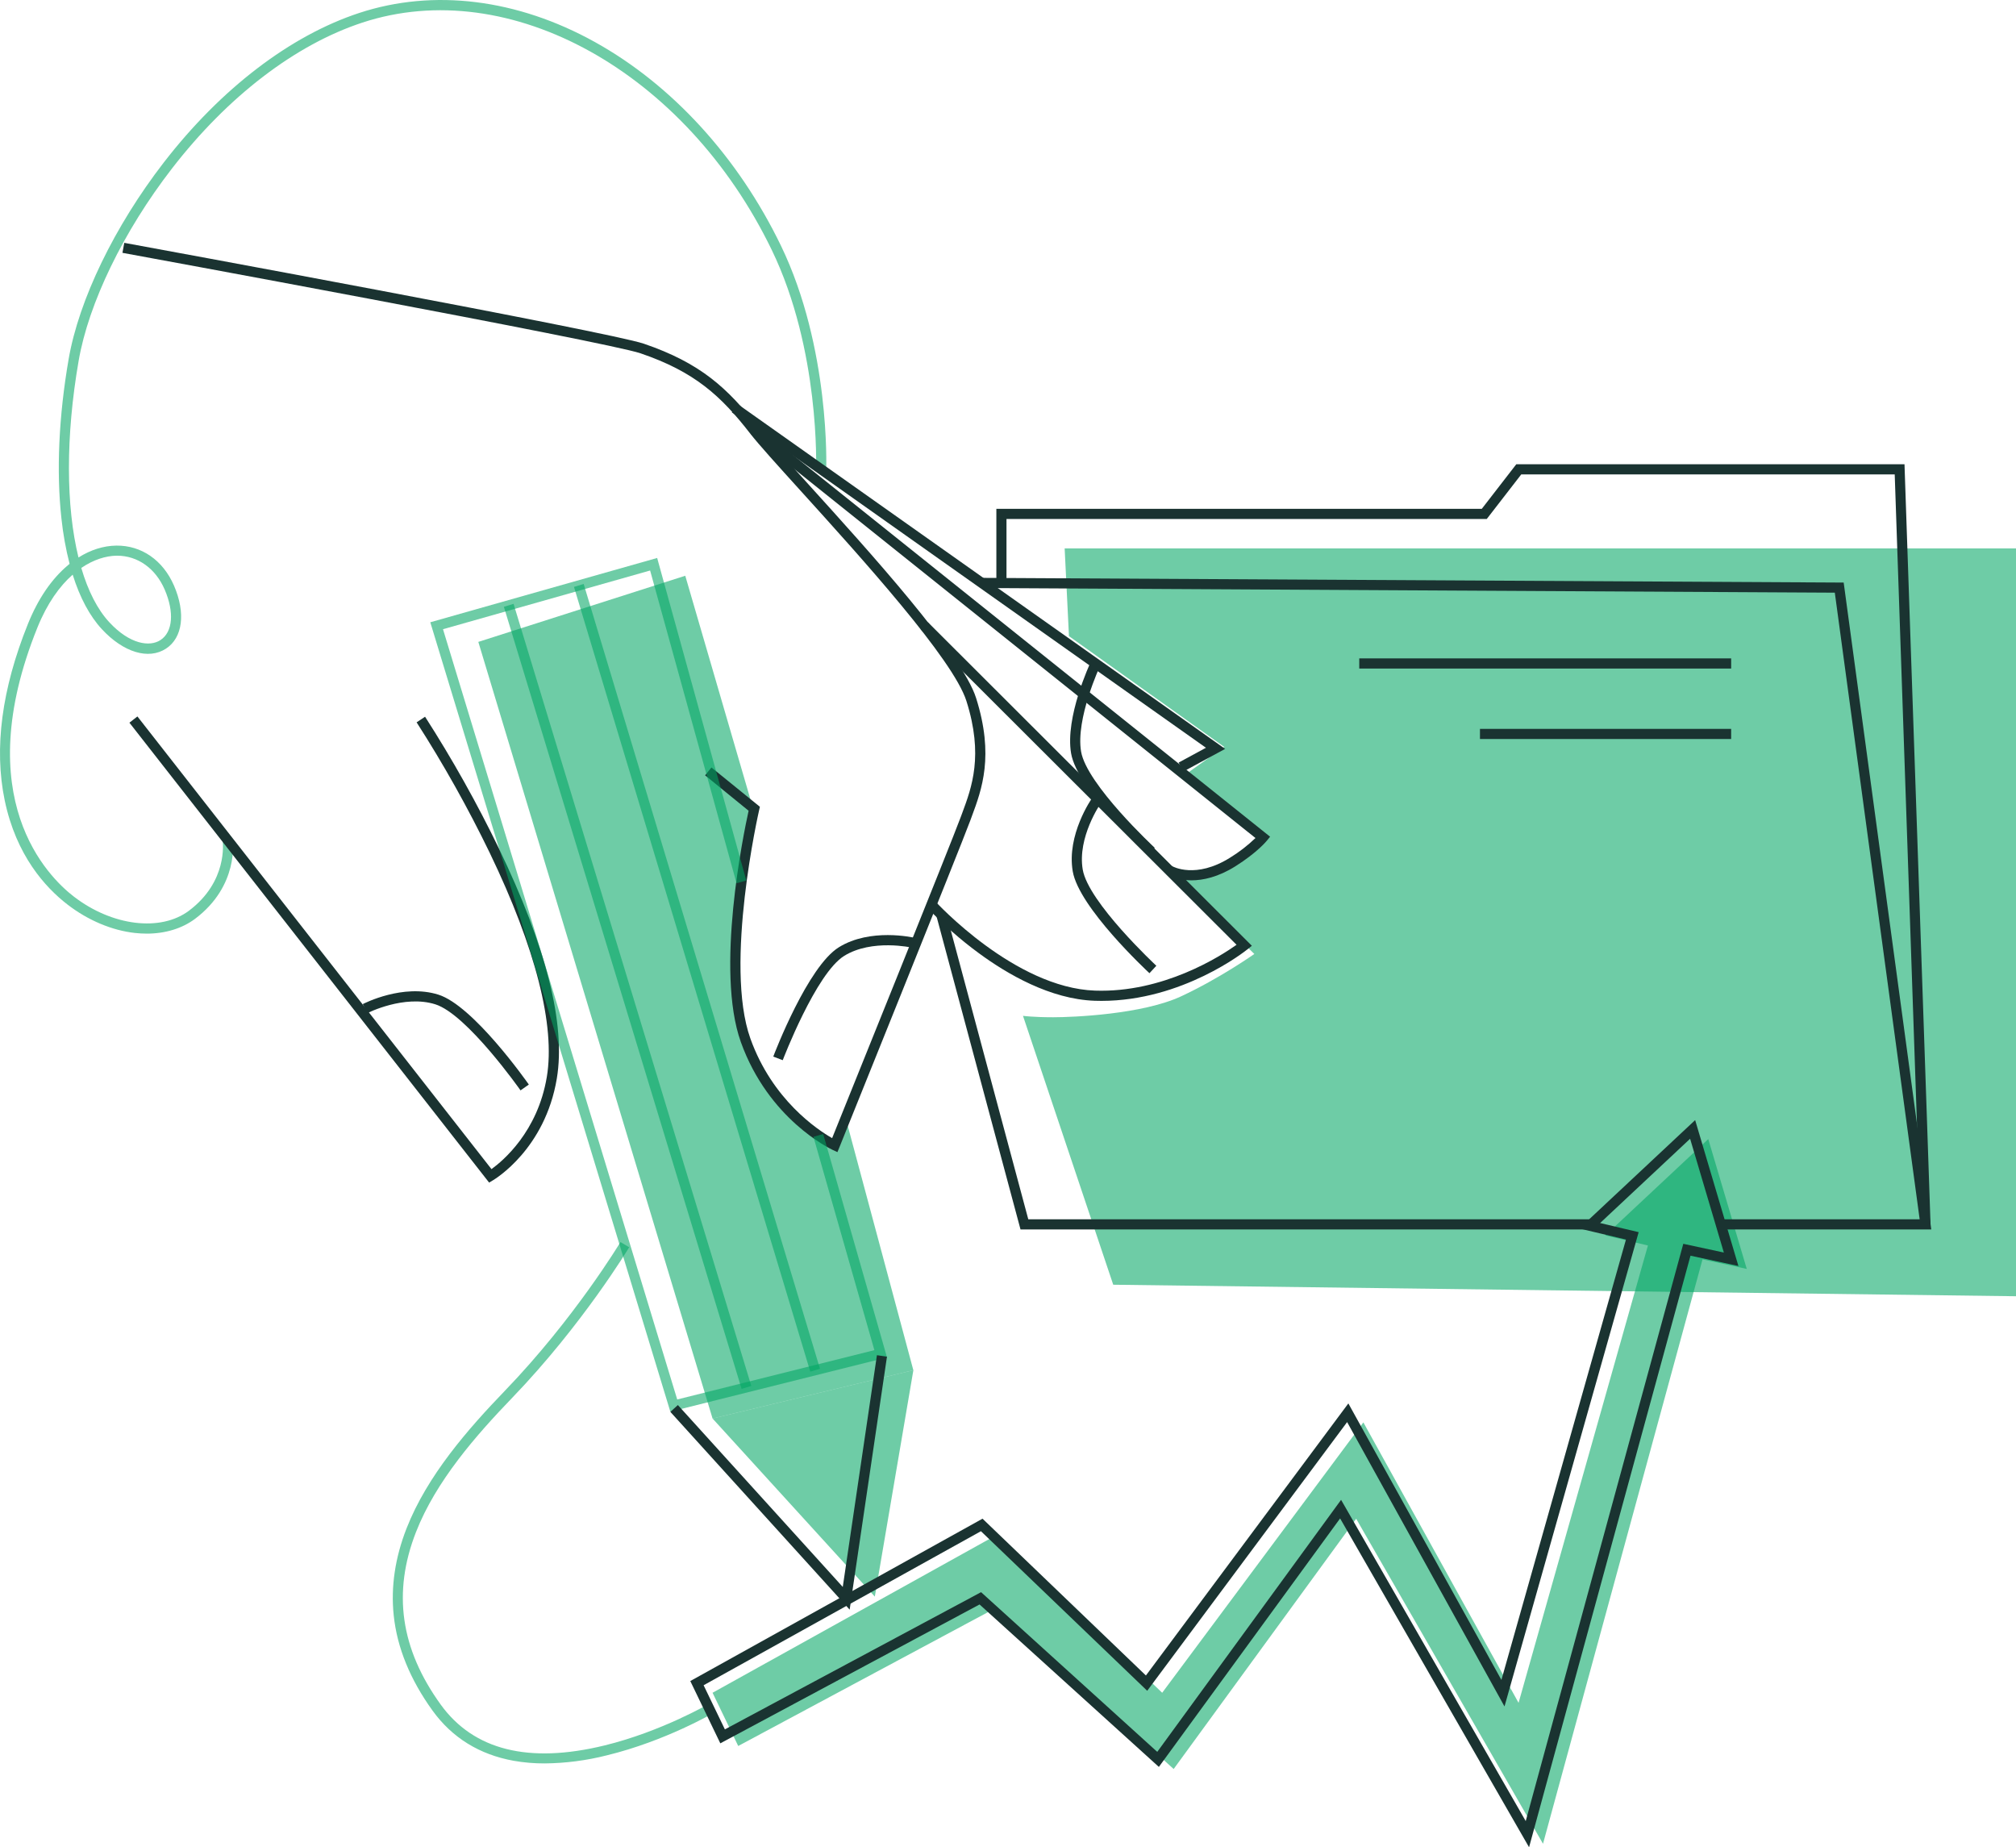
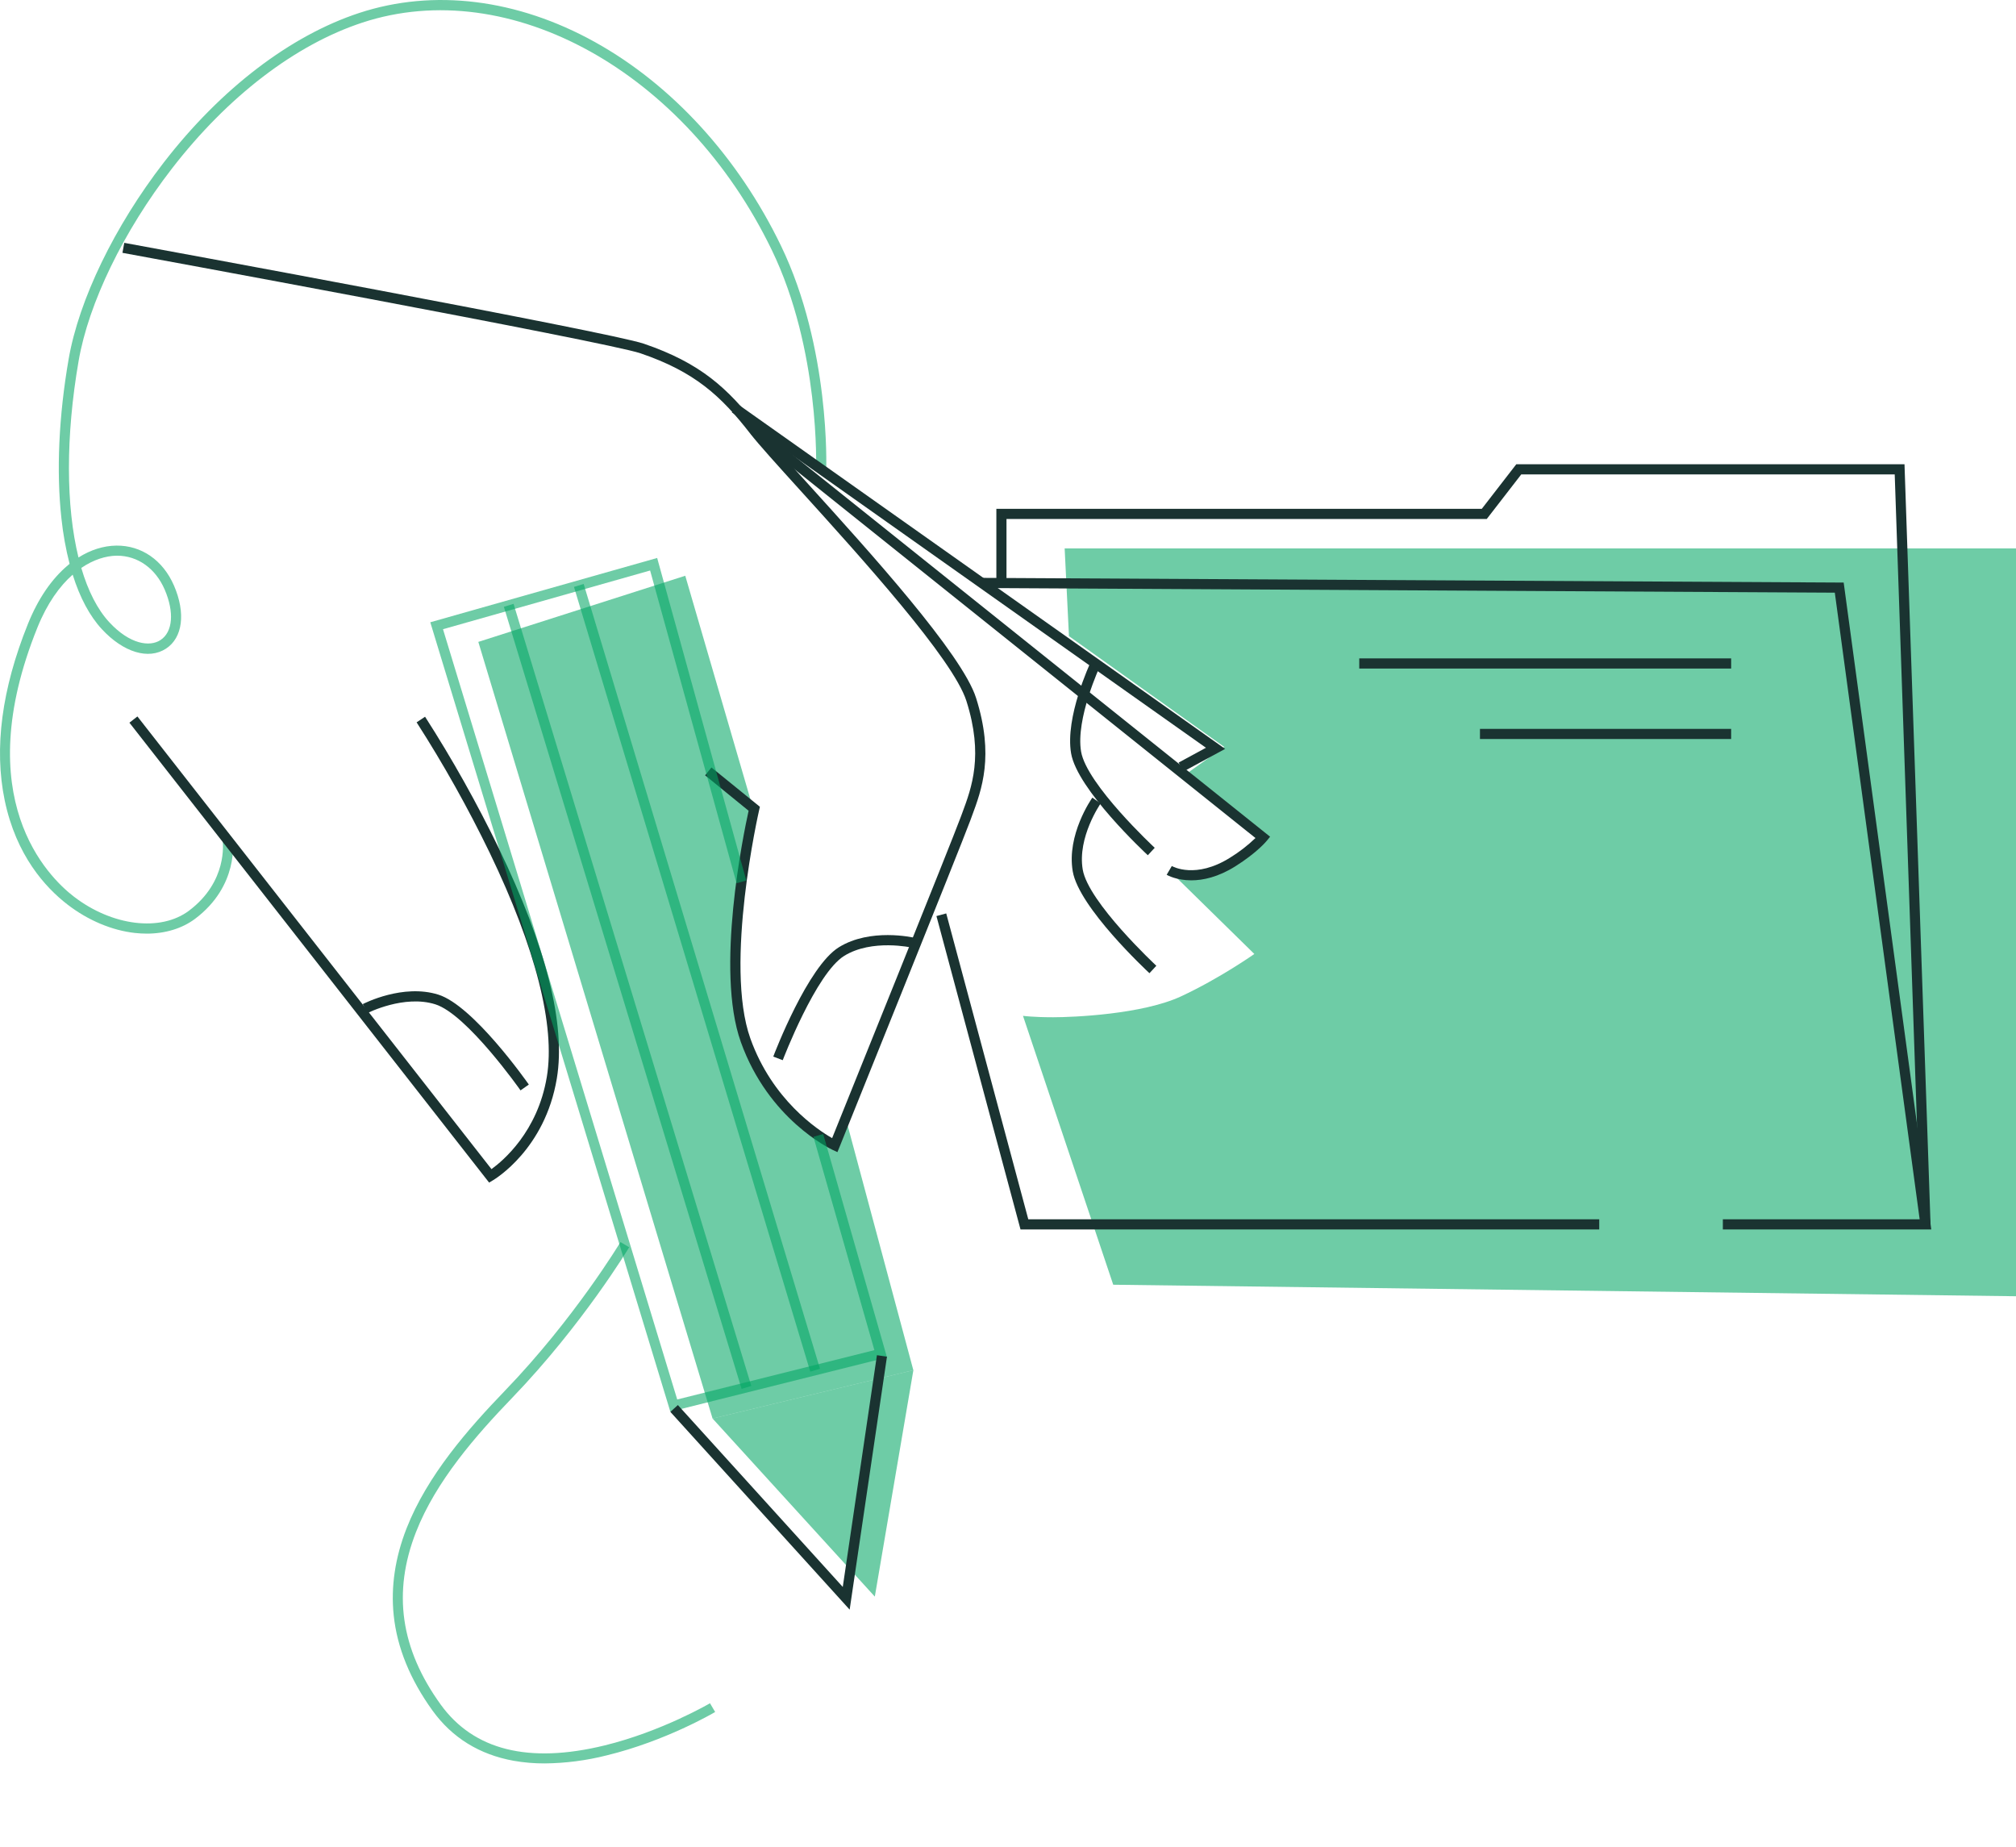
<svg xmlns="http://www.w3.org/2000/svg" width="155" height="142" viewBox="0 0 155 142" fill="none">
  <g clip-path="url(#clip0_50_2697)">
    <path d="M78.652 78.088L85.591 98.758L155 99.643V42.157H81.856L82.187 48.901L94.12 57.413L91.092 59.57L97.103 64.489C97.103 64.489 93.755 67.326 92.353 67.28C90.951 67.232 90.268 67.28 90.268 67.28L96.44 73.333C96.44 73.333 93.789 75.203 90.805 76.59C87.821 77.976 82.522 78.197 80.972 78.197C79.421 78.197 78.652 78.088 78.652 78.088Z" fill="#00A662" fill-opacity="0.57" />
-     <path d="M54.785 130.124L76.681 117.963L89.354 130.124L104.822 109.34L116.755 130.898L126.7 95.741L123.426 94.966L131.34 87.561L134.299 97.542L130.898 96.81L118.634 141.732L104.269 116.747L90.237 135.984L76.571 123.601L56.758 134.215L54.785 130.124Z" fill="#00A662" fill-opacity="0.57" />
    <path d="M36.776 49.343L54.785 109.043L70.223 105.329L65.019 85.947L64.176 88.037C64.176 88.037 62.09 87.177 59.819 84.402C57.547 81.626 56.333 79.109 56.491 75.166C56.649 71.225 57.952 62.324 57.952 62.324L52.686 44.258L36.776 49.343Z" fill="#00A662" fill-opacity="0.57" />
    <path d="M54.785 109.043L67.26 122.732L70.224 105.329L54.785 109.043Z" fill="#00A662" fill-opacity="0.57" />
    <path d="M11.276 71.768C10.976 71.768 10.676 71.751 10.378 71.718C8.609 71.523 6.772 70.75 5.206 69.545C3.481 68.221 1.242 65.753 0.362 61.525C-0.469 57.527 0.132 52.961 2.15 47.955C2.93 46.025 3.962 44.51 5.222 43.45L5.35 43.344C5.056 42.195 4.846 41.026 4.722 39.846C4.326 36.233 4.517 32 5.277 27.607C6.066 23.045 8.804 17.389 12.602 12.478C16.977 6.823 22.31 2.741 27.619 0.996C33.326 -0.88 39.76 -0.088 45.736 3.23C51.672 6.524 56.752 12.083 60.041 18.882C63.85 26.756 63.526 36.005 63.523 36.093L62.744 36.062C62.744 35.971 63.061 26.916 59.34 19.222C52.713 5.53 39.186 -1.986 27.864 1.736C22.699 3.434 17.502 7.418 13.22 12.956C9.495 17.772 6.813 23.298 6.045 27.742C5.037 33.564 5.07 38.925 6.034 42.855C6.965 42.27 7.954 41.954 8.937 41.941C10.879 41.916 12.533 43.066 13.378 45.016C14.289 47.121 14.049 49.022 12.765 49.859C11.424 50.737 9.488 50.152 7.834 48.367C6.896 47.355 6.14 45.937 5.588 44.174C4.589 45.051 3.629 46.373 2.874 48.246C-2.415 61.368 3.685 67.393 5.685 68.927C8.63 71.19 12.349 71.644 14.531 70.005C17.526 67.755 17.135 64.753 17.118 64.626L17.888 64.512C17.91 64.657 18.376 68.091 14.999 70.629C14.002 71.375 12.701 71.769 11.277 71.769L11.276 71.768ZM6.25 43.658C6.768 45.421 7.49 46.848 8.407 47.836C9.979 49.531 11.514 49.745 12.339 49.201C13.288 48.582 13.411 47.056 12.662 45.321C11.955 43.686 10.587 42.716 8.998 42.716H8.949C8.137 42.733 7.193 43.013 6.25 43.658Z" fill="#00A662" fill-opacity="0.57" />
    <path d="M41.889 135.555C41.085 135.559 40.283 135.491 39.492 135.352C36.861 134.878 34.762 133.58 33.255 131.494C31.535 129.113 30.526 126.645 30.269 124.159C30.042 121.987 30.375 119.739 31.262 117.477C32.847 113.431 35.978 109.856 38.833 106.893C44.169 101.355 47.67 95.536 47.706 95.478L48.376 95.878C48.339 95.937 44.794 101.827 39.394 107.436C36.593 110.343 33.523 113.844 31.988 117.761C30.168 122.406 30.788 126.749 33.887 131.037C36.421 134.536 40.647 135.592 46.465 134.177C50.868 133.104 54.553 130.951 54.588 130.93L54.985 131.602C54.831 131.693 51.165 133.837 46.649 134.936C45.093 135.33 43.495 135.539 41.89 135.555H41.889Z" fill="#00A662" fill-opacity="0.57" />
    <path d="M64.385 88.564L64.013 88.391C63.813 88.293 59.09 86.043 56.96 80.103C54.986 74.593 57.167 64.087 57.557 62.322L54.213 59.6L54.7 58.996L58.425 62.018L58.37 62.255C58.342 62.374 55.657 74.15 57.694 79.835C59.38 84.542 62.849 86.844 63.978 87.489C65.22 84.411 73.16 64.725 73.866 62.807L73.981 62.497C74.715 60.523 75.629 58.068 74.302 53.884C73.287 50.678 66.23 42.885 61.559 37.729C59.754 35.737 58.328 34.163 57.682 33.331C55.422 30.423 53.408 28.578 49.245 27.159C46.614 26.262 9.786 19.503 9.414 19.435L9.555 18.667C11.075 18.946 46.812 25.505 49.498 26.42C53.845 27.903 55.945 29.824 58.297 32.855C58.926 33.665 60.343 35.229 62.136 37.209C66.852 42.411 73.978 50.279 75.045 53.652C76.452 58.093 75.487 60.688 74.711 62.773L74.598 63.08C73.831 65.157 64.631 87.953 64.542 88.183L64.385 88.564V88.564Z" fill="#1A3331" />
    <path d="M37.605 90.905L9.951 55.554L10.565 55.074L37.787 89.871C38.664 89.239 41.34 87.002 42.043 82.778C42.7 78.839 41.184 72.889 37.658 65.569C35.985 62.112 34.106 58.758 32.031 55.526L32.681 55.095C34.773 58.353 36.669 61.734 38.357 65.219C42.005 72.795 43.505 78.744 42.812 82.903C41.908 88.327 38.062 90.634 37.899 90.731L37.606 90.905H37.605Z" fill="#1A3331" />
-     <path d="M84.687 76.938C84.512 76.938 84.339 76.938 84.162 76.929C80.752 76.811 77.438 74.876 75.262 73.274C73.849 72.239 72.532 71.079 71.328 69.807L71.905 69.282C71.965 69.35 78.022 75.937 84.19 76.149C89.43 76.332 93.828 73.511 95.072 72.626L70.786 48.377L71.336 47.825L96.249 72.702L95.912 72.974C95.705 73.14 90.911 76.938 84.687 76.938Z" fill="#1A3331" />
    <path d="M91.593 67.672C90.446 67.672 89.749 67.274 89.699 67.245L90.095 66.573L89.9 66.909L90.095 66.571C90.169 66.613 91.932 67.588 94.578 65.927C95.279 65.496 95.932 64.99 96.526 64.42L57.743 33.396L58.23 32.787L97.651 64.319L97.402 64.624C97.373 64.661 96.641 65.55 94.988 66.588C93.648 67.431 92.485 67.672 91.593 67.672Z" fill="#1A3331" />
    <path d="M90.991 59.305L90.62 58.619L92.719 57.481L56.266 31.698L56.716 31.061L94.194 57.568L90.991 59.304V59.305Z" fill="#1A3331" />
    <path d="M51.538 108.515L33.083 47.834L50.526 42.891L57.38 67.688L56.629 67.895L49.984 43.855L34.06 48.368L52.068 107.579L67.227 103.787L62.541 87.387L63.291 87.173L68.198 104.348L51.538 108.515Z" fill="#00A662" fill-opacity="0.57" />
    <path d="M39.486 46.418L38.74 46.645L57.018 106.764L57.764 106.537L39.486 46.418Z" fill="#00A662" fill-opacity="0.57" />
    <path d="M44.876 44.889L44.13 45.115L62.298 105.44L63.044 105.215L44.876 44.889Z" fill="#00A662" fill-opacity="0.57" />
    <path d="M122.957 94.508H78.462L71.998 70.418L72.751 70.215L79.06 93.728H122.957V94.508Z" fill="#1A3331" />
    <path d="M148.486 94.508H132.461V93.728H147.593L141.069 45.559L75.48 45.201L75.484 44.421L141.751 44.782L148.486 94.508Z" fill="#1A3331" />
    <path d="M147.65 94.131L145.675 36.467H116.962L114.31 39.894H77.384V44.81H76.605V39.114H113.928L116.58 35.687H146.428L146.44 36.063L148.429 94.104L147.65 94.131Z" fill="#1A3331" />
-     <path d="M117.562 142L103.034 116.722L89.099 135.824L75.313 123.336L55.382 134.011L53.073 129.223L75.541 116.742L88.103 128.796L103.668 107.882L115.436 129.138L125.012 95.285L121.426 94.436L130.332 86.102L133.658 97.32L129.974 96.526L117.562 142ZM103.109 115.293L117.305 139.986L129.42 95.612L132.538 96.284L129.944 87.536L123.025 94.015L125.988 94.717L115.673 131.176L103.574 109.317L88.203 129.971L75.419 117.704L54.097 129.546L55.733 132.938L75.43 122.391L88.975 134.667L103.109 115.293Z" fill="#1A3331" />
    <path d="M65.326 123.735L51.541 108.532L52.119 108.007L64.796 121.989L67.423 104.175L68.194 104.289L65.326 123.735Z" fill="#1A3331" />
    <path d="M133.1 50.611H104.506V51.392H133.1V50.611Z" fill="#1A3331" />
    <path d="M133.099 56.029H113.787V56.808H133.099V56.029Z" fill="#1A3331" />
    <path d="M40.021 83.819C39.98 83.76 35.902 77.969 33.471 77.203C31.072 76.446 28.277 77.864 28.249 77.878L27.892 77.186C28.017 77.12 30.995 75.605 33.705 76.459C36.388 77.304 40.486 83.124 40.659 83.37L40.021 83.819Z" fill="#1A3331" />
    <path d="M60.181 81.498L59.452 81.221C59.559 80.938 62.106 74.291 64.5 72.814C66.916 71.32 70.176 72.058 70.312 72.09L70.135 72.849C70.105 72.843 67.049 72.155 64.909 73.477C62.739 74.817 60.206 81.432 60.181 81.498Z" fill="#1A3331" />
    <path d="M88.376 74.811C88.154 74.605 82.949 69.751 82.477 66.978C81.999 64.175 83.904 61.43 83.986 61.314L84.623 61.764C84.605 61.789 82.822 64.366 83.246 66.846C83.674 69.361 88.853 74.19 88.905 74.239L88.376 74.811Z" fill="#1A3331" />
    <path d="M88.25 65.743C88.029 65.537 82.824 60.683 82.351 57.909C81.877 55.136 83.8 51.012 83.882 50.838L84.588 51.169C84.569 51.21 82.689 55.256 83.12 57.778C83.55 60.3 88.728 65.122 88.781 65.171L88.25 65.743Z" fill="#1A3331" />
  </g>
  <defs>
    <clipPath id="clip0_50_2697">
      <rect width="155" height="142" fill="white" />
    </clipPath>
  </defs>
</svg>